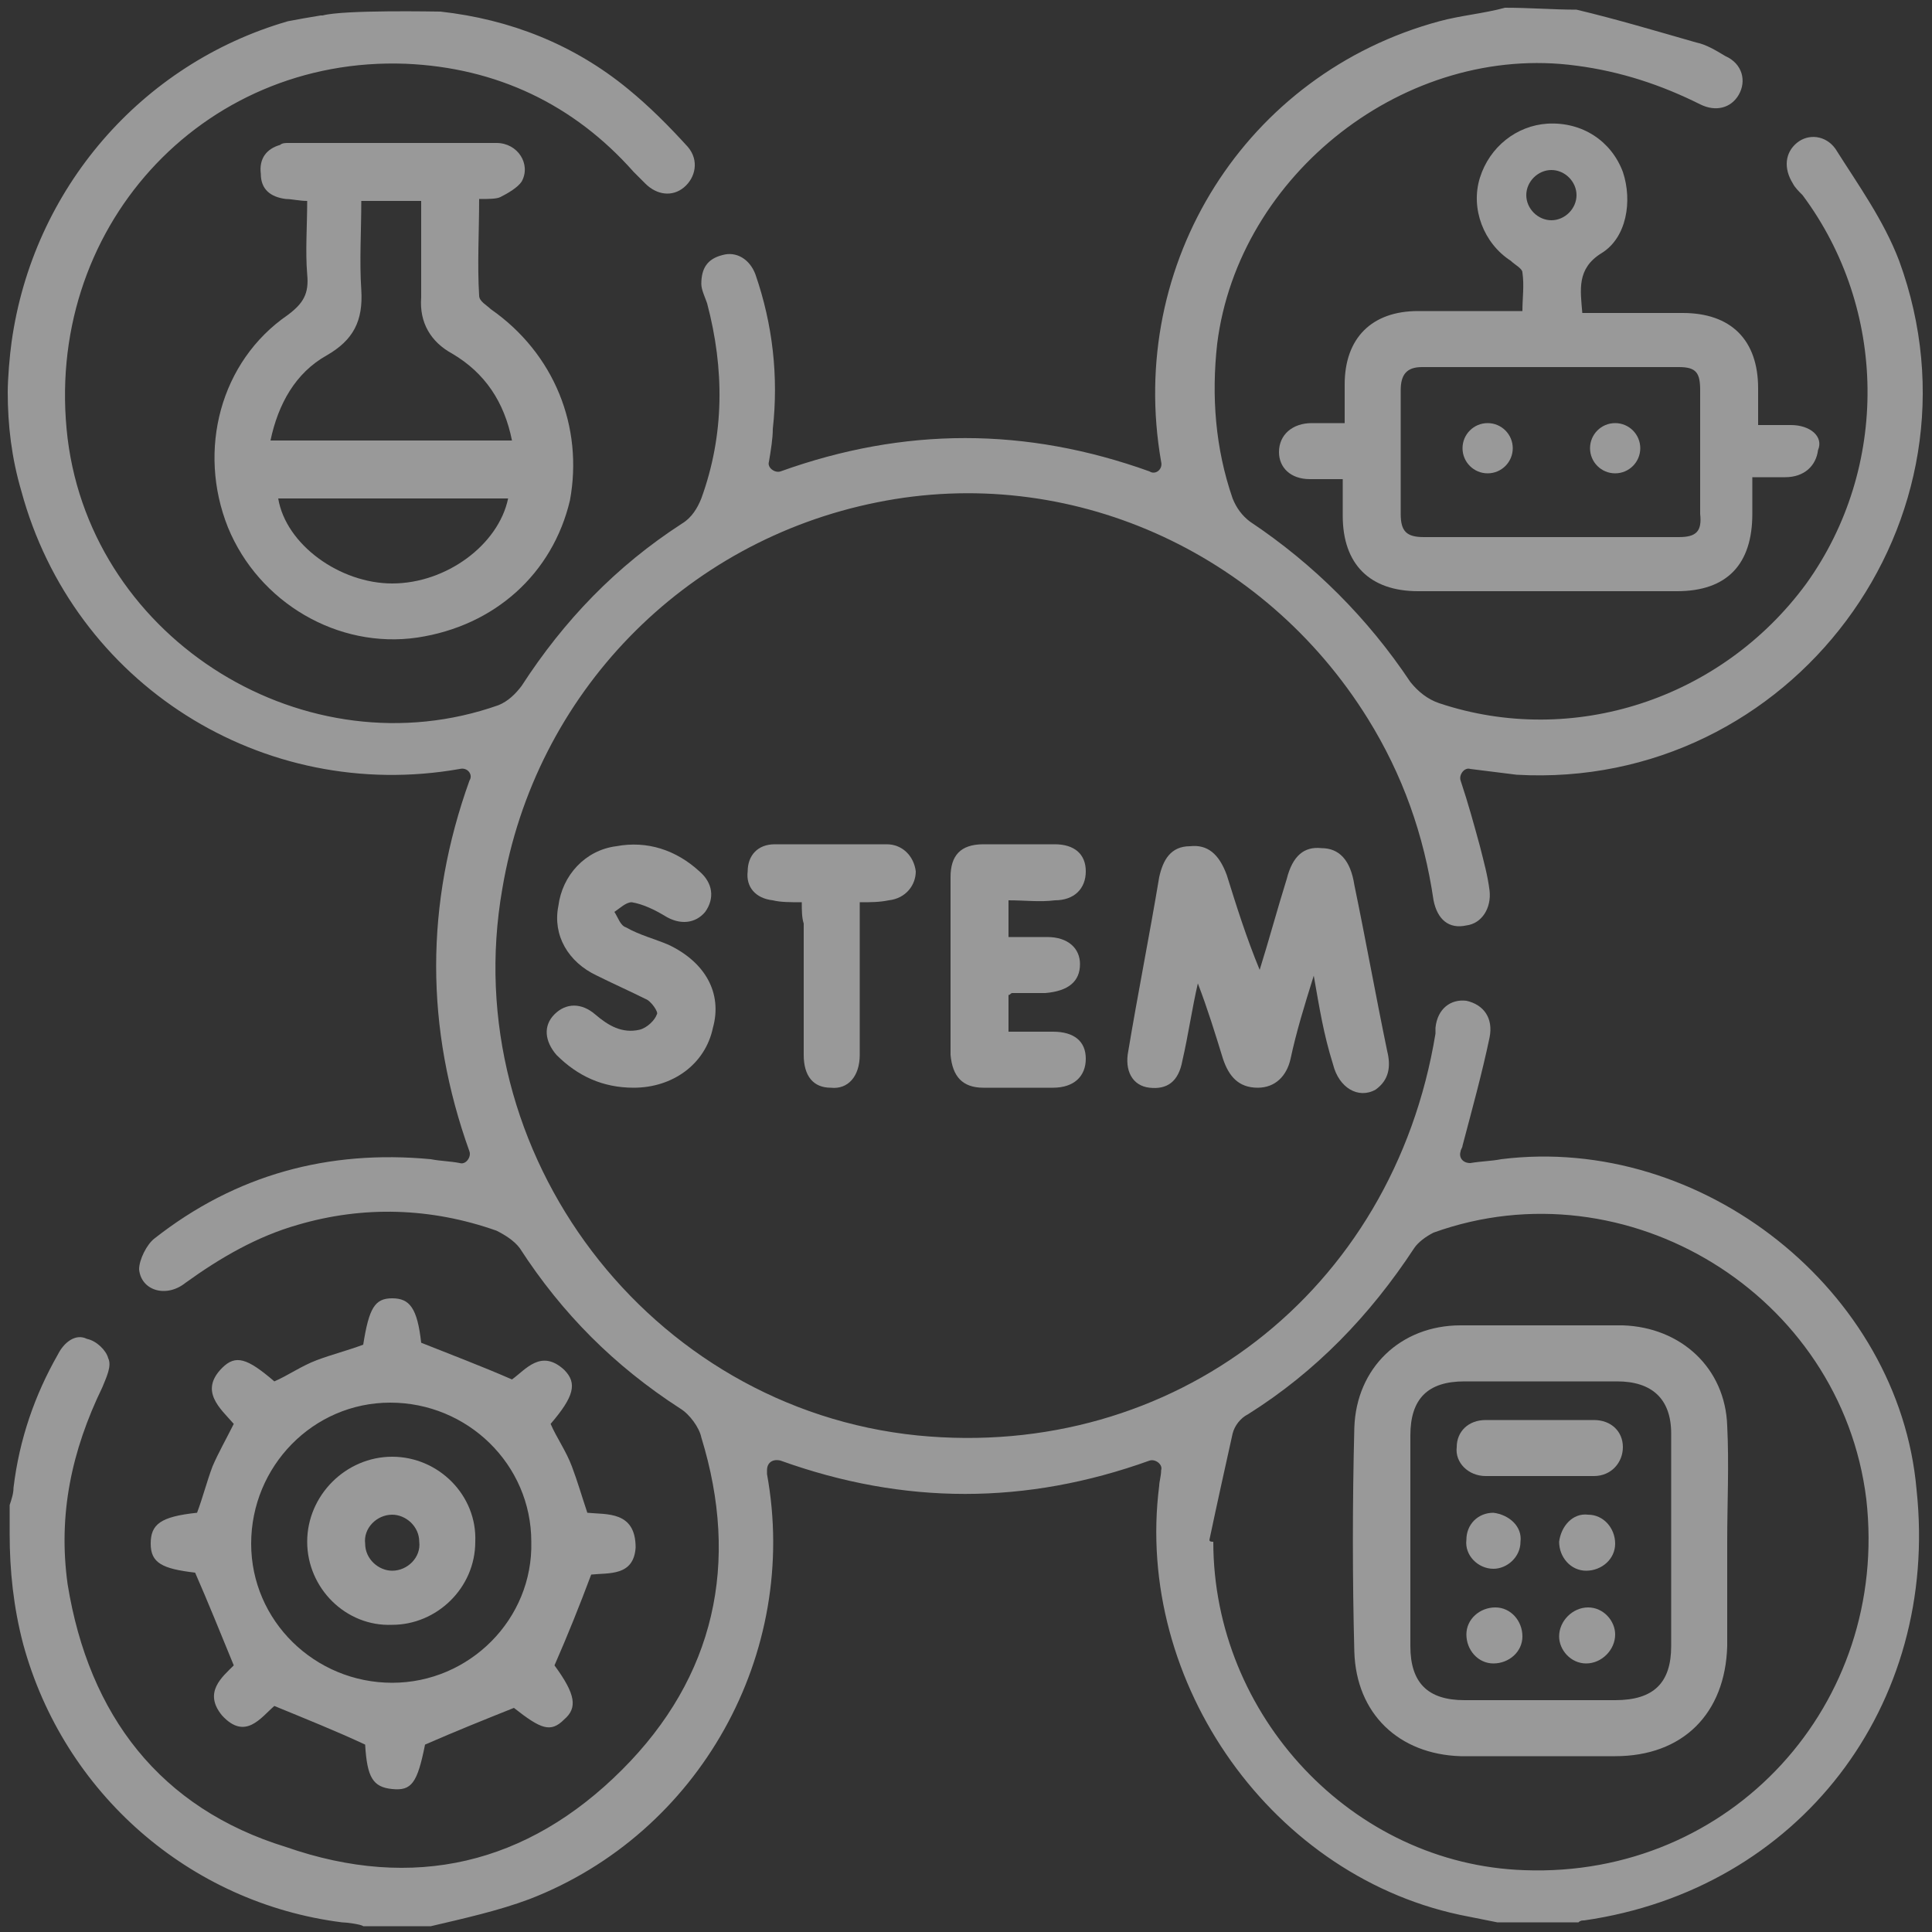
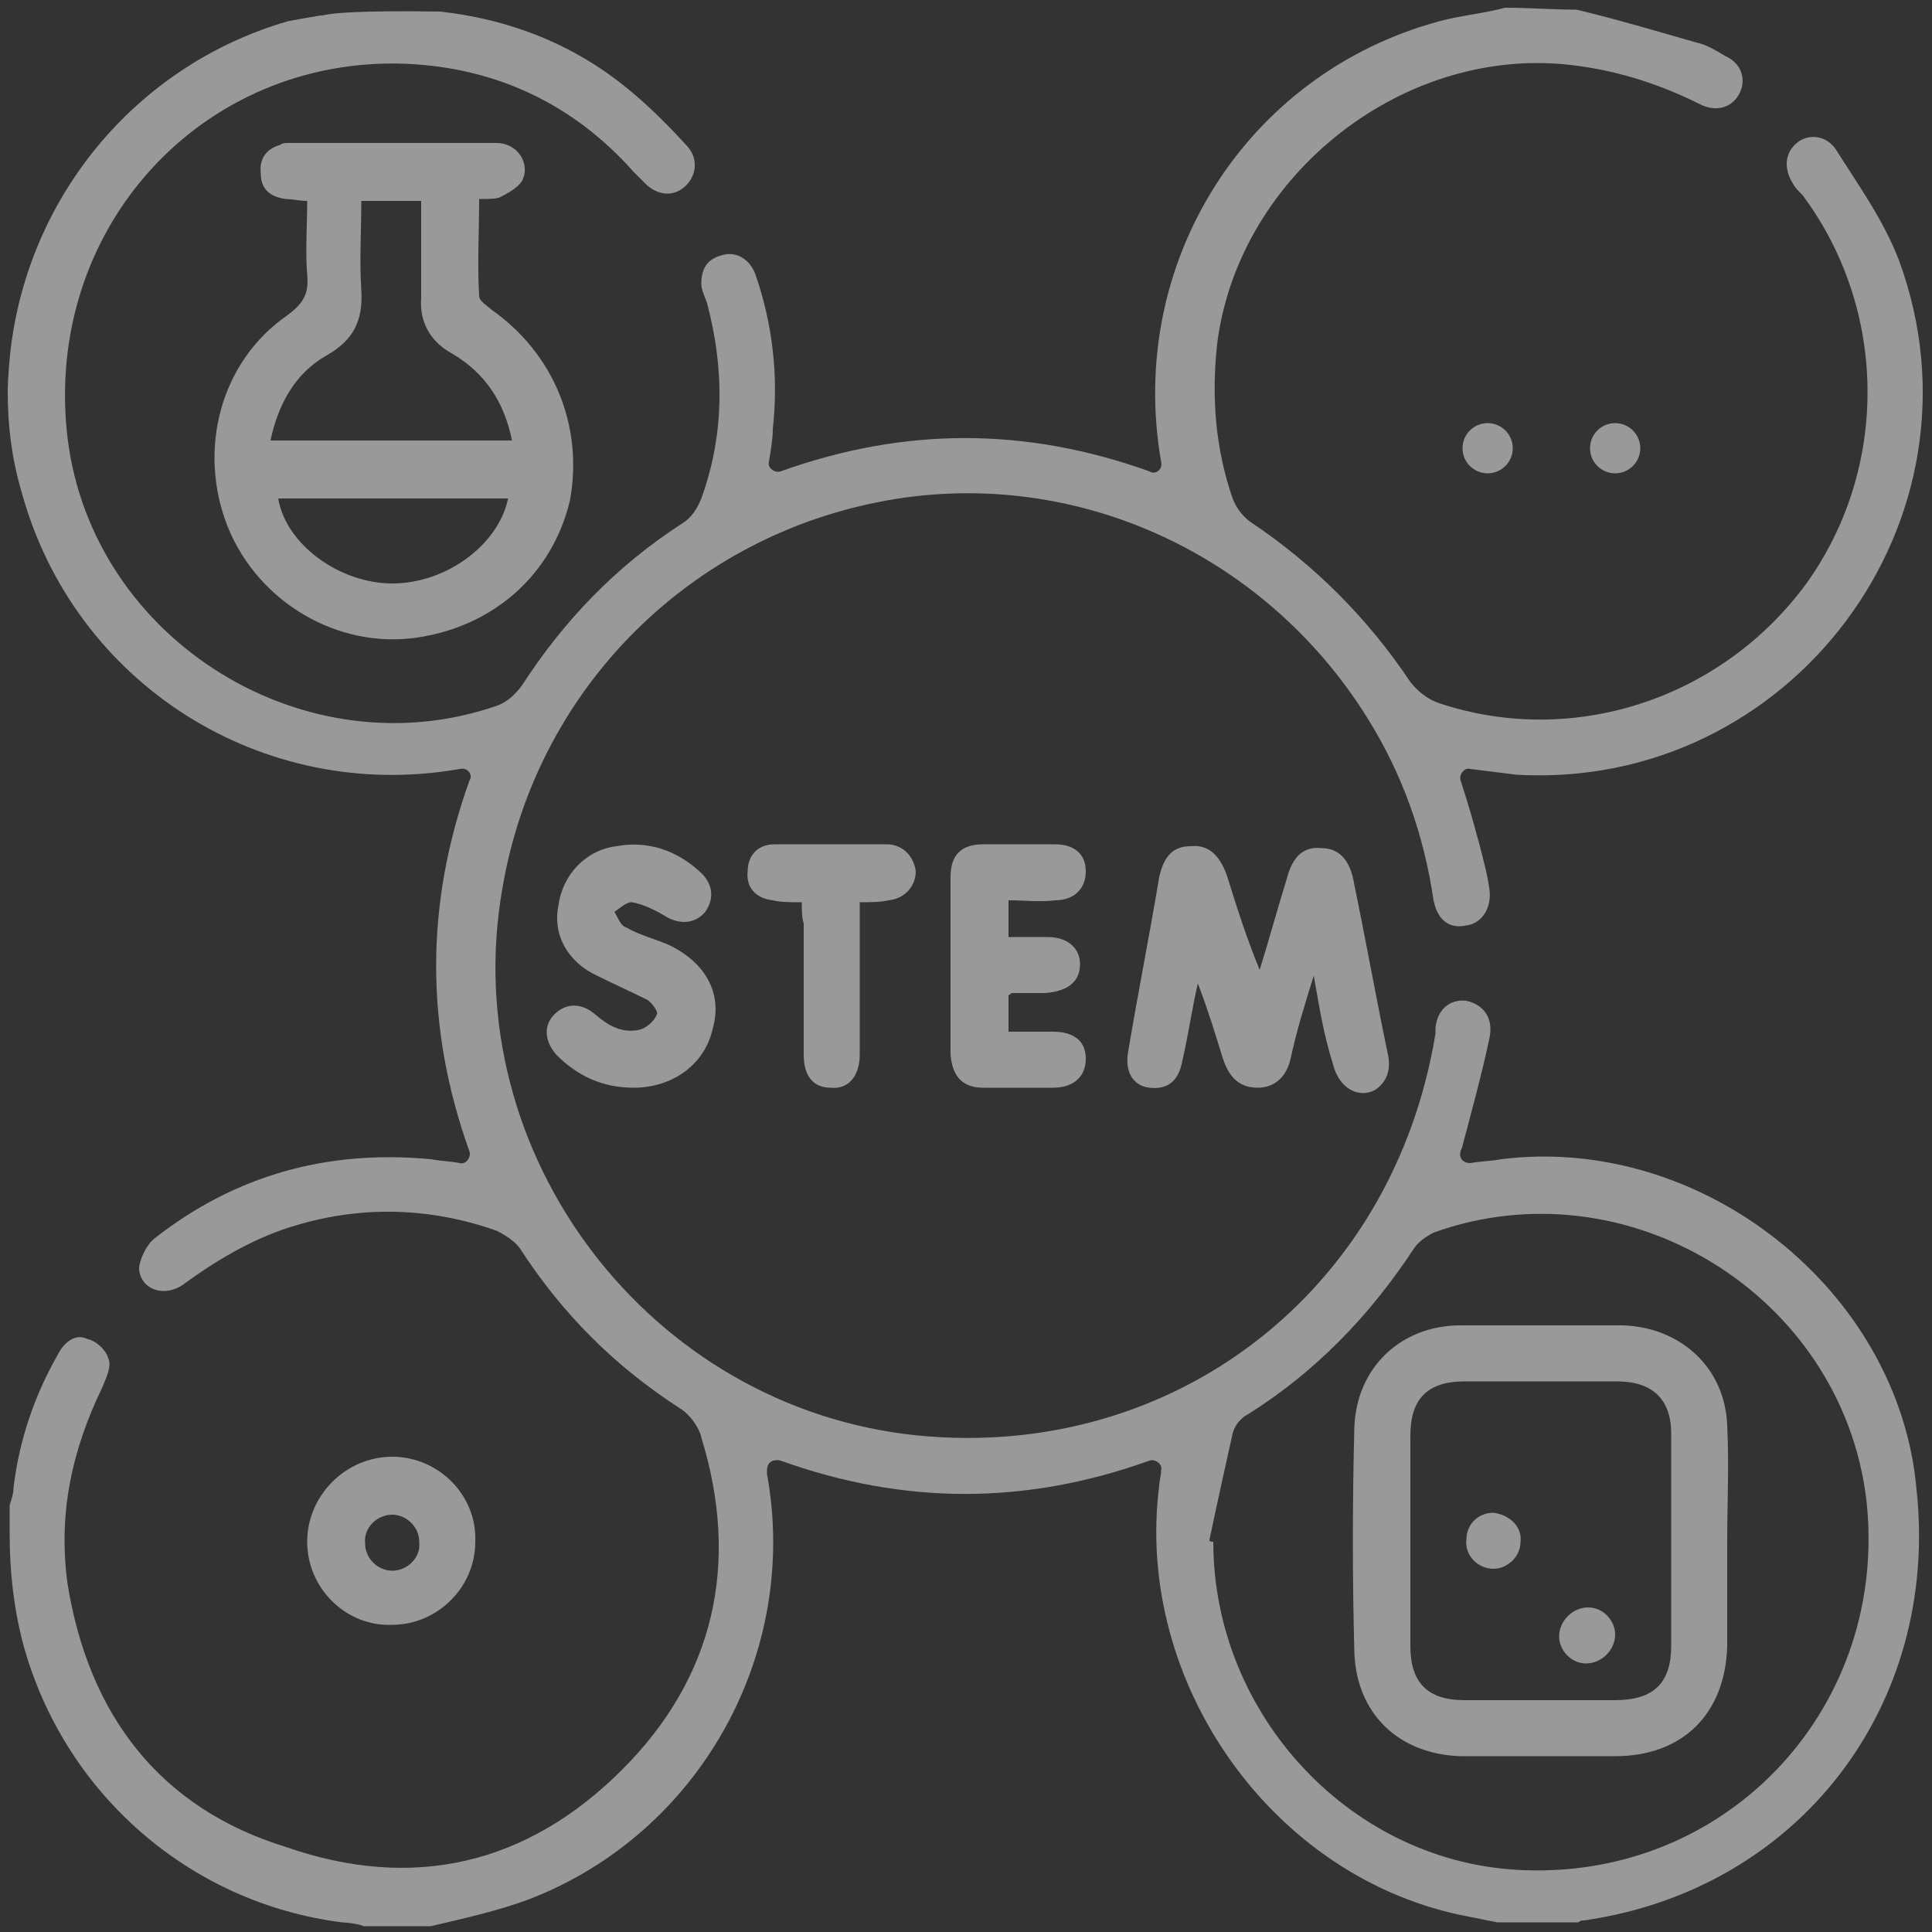
<svg xmlns="http://www.w3.org/2000/svg" version="1.1" id="Layer_1" x="0px" y="0px" viewBox="0 0 100 100" style="enable-background:new 0 0 100 100;" xml:space="preserve">
  <rect x="0" y="0" width="100" height="100" fill="#333333" stroke="none" />
  <style type="text/css">
	.st0{opacity:0.5;}
	.st1{fill:#FFFFFF;}
</style>
  <g class="st0">
    <path class="st1" d="M68,50.5c-0.5,1.6-0.9,2.9-1.2,4.3c-0.2,0.9-0.8,1.5-1.7,1.5c-1,0-1.5-0.6-1.8-1.5c-0.4-1.3-0.8-2.6-1.3-3.9   c-0.3,1.3-0.5,2.7-0.8,4c-0.2,1.1-0.8,1.5-1.7,1.4s-1.3-0.9-1.1-1.9c0.5-3,1.1-6,1.6-9c0.2-0.9,0.6-1.6,1.6-1.6   c0.9-0.1,1.5,0.4,1.9,1.5c0.5,1.6,1,3.2,1.7,4.9c0.5-1.6,0.9-3.1,1.4-4.7c0.3-1.2,0.9-1.7,1.8-1.6c0.9,0,1.5,0.6,1.7,1.9   c0.6,2.9,1.1,5.7,1.7,8.6c0.2,0.8,0.1,1.5-0.6,2c-0.9,0.5-1.9-0.1-2.2-1.3C68.5,53.5,68.3,52.2,68,50.5z" />
    <path class="st1" d="M32.8,56.3c-1.6,0-2.9-0.6-4-1.7c-0.6-0.7-0.7-1.5-0.1-2.1s1.4-0.6,2.1,0s1.4,1,2.3,0.8   c0.4-0.1,0.8-0.5,0.9-0.8c0.1-0.1-0.3-0.7-0.6-0.8c-0.8-0.4-1.7-0.8-2.5-1.2c-1.5-0.7-2.3-2.1-2-3.6c0.2-1.6,1.4-2.9,3-3.1   c1.6-0.3,3.1,0.2,4.3,1.3c0.7,0.6,0.8,1.4,0.3,2.1c-0.5,0.6-1.3,0.7-2.1,0.2c-0.5-0.3-1.1-0.6-1.7-0.7c-0.3,0-0.6,0.3-0.9,0.5   c0.2,0.3,0.3,0.7,0.6,0.8c0.7,0.4,1.5,0.6,2.2,0.9c1.9,0.9,2.8,2.5,2.3,4.3C36.5,55.1,34.8,56.3,32.8,56.3z" />
    <path class="st1" d="M52.2,46.6c0,0.7,0,1.2,0,1.9c0.7,0,1.4,0,2,0c1.1,0,1.7,0.6,1.7,1.4c0,0.9-0.6,1.4-1.8,1.5   c-0.6,0-1.2,0-1.7,0c-0.1,0-0.1,0.1-0.2,0.1c0,0.5,0,1.1,0,1.9c0.8,0,1.5,0,2.3,0c1.1,0,1.7,0.5,1.7,1.4s-0.6,1.5-1.7,1.5   c-1.2,0-2.4,0-3.6,0c-1.1,0-1.6-0.6-1.7-1.7c0-3.1,0-6.1,0-9.2c0-1.1,0.5-1.7,1.7-1.7s2.4,0,3.7,0c1,0,1.6,0.5,1.6,1.4   s-0.6,1.5-1.6,1.5C53.8,46.7,53.1,46.6,52.2,46.6z" />
    <path class="st1" d="M41.5,46.7c-0.6,0-1.1,0-1.5-0.1c-0.9-0.1-1.4-0.7-1.3-1.5c0-0.8,0.5-1.4,1.4-1.4c1.9,0,3.9,0,5.8,0   c0.8,0,1.4,0.6,1.5,1.4c0,0.7-0.5,1.4-1.4,1.5c-0.5,0.1-0.9,0.1-1.5,0.1c0,1.5,0,2.9,0,4.4c0,1.2,0,2.3,0,3.5   c0,1.1-0.6,1.8-1.5,1.7c-0.9,0-1.4-0.6-1.4-1.7c0-2.3,0-4.5,0-6.8C41.5,47.5,41.5,47.1,41.5,46.7z" />
    <path class="st1" d="M77.7,60c-0.5,0.1-1,0.1-1.6,0.2c-0.4,0-0.6-0.3-0.5-0.6c0-0.1,0.1-0.2,0.1-0.3c0.5-1.9,1-3.7,1.4-5.6   c0.2-1-0.3-1.7-1.2-1.9c-0.8-0.1-1.5,0.4-1.6,1.4c0,0.1,0,0.2,0,0.3c-2.2,13.4-13.6,22.1-26.8,20.8C33.6,72.9,23.6,59.7,26,46   c1.7-10.1,9.4-18,19.4-20c9.9-2,20,2.5,25.4,11.2c1.8,2.9,2.9,6,3.4,9.4c0.2,1,0.8,1.5,1.7,1.3c0.8-0.1,1.3-0.9,1.2-1.8   c-0.1-0.8-0.3-1.5-0.5-2.3c-0.3-1.1-0.6-2.2-1-3.4c-0.1-0.3,0.2-0.7,0.5-0.6c0.8,0.1,1.6,0.2,2.4,0.3c14.2,0.8,24.7-13.2,19.8-26.6   c-0.8-2.1-2.1-3.9-3.3-5.8c-0.5-0.7-1.4-0.8-2-0.3s-0.7,1.3-0.2,2.1c0.1,0.2,0.3,0.4,0.5,0.6c4.4,5.9,4.5,14.1,0.2,20.1   c-4.4,6-12.1,8.5-19,6.2c-0.6-0.2-1.1-0.6-1.5-1.1c-2.2-3.3-5-6.1-8.3-8.3c-0.4-0.3-0.7-0.7-0.9-1.2c-0.9-2.6-1.1-5.3-0.8-8   C64.1,9,72.8,2.2,81.6,3.4c2.3,0.3,4.4,1,6.4,2c0.8,0.4,1.6,0.2,2-0.5s0.2-1.6-0.7-2c-0.5-0.3-1-0.6-1.5-0.7   c-2.1-0.6-4.1-1.2-6.2-1.7c-1.2,0-2.4-0.1-3.7-0.1c-1.1,0.3-2.3,0.4-3.4,0.7c-10,2.7-16.2,12.5-14.4,22.8l0,0   c0.1,0.4-0.3,0.7-0.6,0.5c-6.4-2.3-12.7-2.3-19.1,0c-0.3,0.1-0.7-0.2-0.6-0.5c0.1-0.6,0.2-1.2,0.2-1.7c0.3-2.7,0-5.4-0.9-8   c-0.3-0.8-1-1.2-1.7-1c-0.8,0.2-1.1,0.7-1.1,1.5c0,0.3,0.2,0.7,0.3,1c0.9,3.4,0.9,6.8-0.3,10.1c-0.2,0.5-0.5,1-1,1.3   c-3.4,2.2-6.1,5-8.3,8.4c-0.3,0.4-0.7,0.8-1.2,1c-9.9,3.5-21-3.3-22.3-13.8C2.2,11.9,10.4,2.9,21,3.3c4.7,0.2,8.7,2.1,11.8,5.6   c0.2,0.2,0.4,0.4,0.6,0.6c0.6,0.6,1.4,0.7,2,0.2s0.8-1.4,0.2-2.1c-1-1.1-2-2.1-3.1-3c-2.8-2.3-6.1-3.6-9.7-4c-0.2,0-5-0.1-6.1,0.2   h-0.1C16,0.9,15.4,1,14.9,1.1C7.3,3.3,1.7,9.8,0.6,17.7l0,0c-0.1,0.7-0.2,1.9-0.2,2.6l0,0c0,1.7,0.2,3.4,0.7,5.1l0,0   c2.7,10,12.5,16.2,22.7,14.4l0,0c0.4-0.1,0.7,0.3,0.5,0.6c-2.3,6.4-2.3,12.8,0,19.2c0.1,0.3-0.2,0.7-0.5,0.6   c-0.5-0.1-1-0.1-1.5-0.2C17,59.5,12.2,60.8,8,64.1c-0.4,0.3-0.8,1.1-0.8,1.6c0.1,1.1,1.4,1.5,2.4,0.7c1.8-1.3,3.7-2.4,5.8-3   c3.4-1,6.9-0.9,10.3,0.3c0.4,0.2,0.9,0.5,1.2,0.9c2.2,3.4,4.9,6.1,8.3,8.3c0.5,0.3,1,1,1.1,1.5c2,6.5,0.7,12.4-4.1,17.2   c-4.9,4.9-10.8,6.3-17.4,4C8.3,93.6,4.6,88.8,3.5,82C3,78.4,3.7,75.1,5.3,71.8c0.2-0.5,0.5-1.1,0.3-1.5c-0.1-0.4-0.6-0.9-1.1-1   C3.9,69,3.3,69.5,3,70.1c-1.2,2.1-2,4.4-2.3,6.9c0,0.3-0.1,0.6-0.2,0.9c0,0,0,0.3,0,0.5c0,0.3,0,0.6,0,0.9v0.1   c0,1.9,0.2,3.8,0.7,5.7l0,0c2.1,7.7,8.6,13.4,16.5,14.4c0.2,0,1,0.1,1.1,0.2c0.1,0,1.1,0,1.2,0h2.2h0.1c1.7-0.4,3.5-0.8,5.1-1.4   c8.8-3.4,14-12.7,12.3-22c0-0.1,0-0.1,0-0.2c0-0.4,0.3-0.6,0.7-0.5c6.4,2.3,12.7,2.3,19.1,0c0.3-0.1,0.7,0.2,0.6,0.5   c0,0.3-0.1,0.6-0.1,0.8c-1.3,10.2,5.9,20.4,16,22.3c0.5,0.1,1,0.2,1.5,0.3h0.1h3.9c0.1,0,0.1,0,0.2,0c0.1-0.1,0.2-0.1,0.3-0.1   c11.1-1.6,18.4-11.1,17.2-22.3C98.3,66.8,88.1,58.7,77.7,60z M78.9,96.8c-8.9-0.3-16.1-8-16.1-17c-0.1,0-0.2,0-0.2-0.1   c0.4-1.9,0.8-3.7,1.2-5.5c0.1-0.4,0.4-0.8,0.8-1c3.5-2.2,6.3-5.1,8.6-8.6c0.2-0.3,0.6-0.6,1-0.8c10-3.6,21.1,3.2,22.4,13.8   C97.8,88.2,89.6,97.2,78.9,96.8z" />
    <path class="st1" d="M25.4,16c-0.2-0.2-0.6-0.4-0.6-0.7c-0.1-1.6,0-3.3,0-5c0.5,0,0.9,0,1.1-0.1c0.4-0.2,0.9-0.5,1.1-0.8   c0.5-0.9-0.2-2-1.3-2c-3.6,0-7.2,0-10.8,0c-0.1,0-0.3,0-0.4,0.1c-0.7,0.2-1.1,0.7-1,1.5c0,0.8,0.5,1.2,1.3,1.3   c0.3,0,0.7,0.1,1.1,0.1c0,1.3-0.1,2.6,0,3.8c0.1,1-0.2,1.5-1,2.1c-3.5,2.4-4.7,7-3.1,11c1.6,3.9,5.7,6.3,9.8,5.7   c4-0.6,7-3.3,7.9-7.1C30.2,22.1,28.7,18.3,25.4,16z M20.3,30.2c-2.7,0-5.5-2-5.9-4.4c4,0,7.9,0,11.9,0   C25.8,28.2,23.1,30.2,20.3,30.2z M14,22.8c0.4-1.9,1.3-3.5,2.9-4.4c1.4-0.8,1.9-1.8,1.8-3.4c-0.1-1.5,0-3,0-4.6c1,0,2,0,3.1,0   c0,0.5,0,1,0,1.5c0,1.2,0,2.3,0,3.5c-0.1,1.3,0.5,2.3,1.6,2.9c1.7,1,2.7,2.5,3.1,4.5C22.3,22.8,18.2,22.8,14,22.8z" />
    <path class="st1" d="M89.4,79.8c0-2,0.1-4,0-6c-0.1-3-2.4-5.1-5.4-5.2c-2.8,0-5.6,0-8.4,0c-3.1,0-5.4,2.2-5.5,5.3   c-0.1,3.9-0.1,7.8,0,11.6c0.1,3.2,2.3,5.3,5.5,5.4c2.7,0,5.4,0,8,0c3.5,0,5.7-2.2,5.8-5.7C89.4,83.4,89.4,81.6,89.4,79.8L89.4,79.8   z M86.5,85.2c0,1.9-0.9,2.8-2.9,2.8c-2.6,0-5.2,0-7.8,0c-1.9,0-2.8-0.9-2.8-2.8c0-3.6,0-7.3,0-10.9c0-1.9,0.9-2.8,2.8-2.8   c2.6,0,5.3,0,7.9,0c1.8,0,2.8,0.9,2.8,2.7c0,1.8,0,3.7,0,5.5C86.5,81.6,86.5,83.4,86.5,85.2z" />
    <path class="st1" d="M15.9,79.8c0-2.4,2-4.4,4.4-4.4s4.4,2,4.3,4.4c0,2.4-2,4.3-4.3,4.3C17.9,84.2,15.9,82.2,15.9,79.8z M21.7,79.8   c0-0.8-0.7-1.4-1.4-1.4c-0.8,0-1.5,0.7-1.4,1.5c0,0.8,0.7,1.4,1.4,1.4C21.1,81.3,21.8,80.6,21.7,79.8z" />
-     <path class="st1" d="M79.7,73.5c0.9,0,1.9,0,2.8,0s1.5,0.6,1.5,1.4s-0.6,1.5-1.5,1.5c-1.9,0-3.7,0-5.6,0c-0.9,0-1.6-0.7-1.5-1.5   c0-0.8,0.6-1.4,1.5-1.4C77.9,73.5,78.8,73.5,79.7,73.5z" />
    <path class="st1" d="M78.7,79.8c0,0.8-0.7,1.4-1.4,1.4c-0.8,0-1.5-0.7-1.4-1.5c0-0.8,0.6-1.4,1.4-1.4C78.1,78.4,78.8,79,78.7,79.8z   " />
-     <path class="st1" d="M82.2,78.4c0.8,0,1.4,0.7,1.4,1.5s-0.7,1.4-1.5,1.4s-1.4-0.7-1.4-1.5C80.8,79,81.4,78.3,82.2,78.4z" />
-     <path class="st1" d="M77.4,83.2c0.8,0,1.4,0.7,1.4,1.5s-0.7,1.4-1.5,1.4s-1.4-0.7-1.4-1.5C75.9,83.8,76.6,83.2,77.4,83.2z" />
    <path class="st1" d="M83.6,84.6c0,0.8-0.7,1.5-1.5,1.5s-1.4-0.7-1.4-1.4c0-0.8,0.7-1.5,1.5-1.5S83.6,83.9,83.6,84.6z" />
-     <path class="st1" d="M30.4,78.3c-0.3-0.9-0.5-1.6-0.8-2.4s-0.8-1.5-1.1-2.2c1.2-1.4,1.4-2.1,0.7-2.8c-1.2-1.1-2,0-2.7,0.5   c-1.6-0.7-3.2-1.3-4.7-1.9c-0.2-1.8-0.6-2.3-1.5-2.3s-1.2,0.5-1.5,2.4c-0.8,0.3-1.6,0.5-2.4,0.8c-0.8,0.3-1.5,0.8-2.2,1.1   c-1.4-1.2-2-1.4-2.7-0.7c-1.2,1.2-0.1,2.1,0.6,2.9c-0.4,0.8-0.8,1.5-1.1,2.2c-0.3,0.8-0.5,1.6-0.8,2.4c-1.9,0.2-2.4,0.6-2.4,1.6   s0.6,1.3,2.3,1.5c0.7,1.6,1.3,3.1,2,4.8c-0.6,0.6-1.6,1.4-0.6,2.6c1.2,1.3,2,0.1,2.7-0.5c1.7,0.7,3.2,1.3,4.7,2   c0.1,1.7,0.4,2.2,1.4,2.3c1,0.1,1.3-0.3,1.7-2.3c1.6-0.7,3.1-1.3,4.6-1.9c1.4,1.1,1.9,1.3,2.6,0.6c0.7-0.6,0.6-1.3-0.5-2.8   c0.7-1.6,1.3-3.1,1.9-4.7c0.9-0.1,2.2,0.1,2.3-1.4C32.9,78.2,31.4,78.4,30.4,78.3z M20.3,87.1c-4,0-7.3-3.2-7.3-7.2   s3.2-7.3,7.2-7.3s7.3,3.2,7.3,7.2C27.6,83.8,24.3,87.1,20.3,87.1z" />
    <g>
      <circle class="st1" cx="77" cy="23.2" r="1.3" />
      <circle class="st1" cx="83.6" cy="23.2" r="1.3" />
    </g>
-     <path class="st1" d="M92.7,22c-0.6,0-1.1,0-1.7,0c0-0.7,0-1.3,0-1.9c0-2.5-1.4-3.9-3.9-3.9c-1.7,0-3.4,0-5.2,0   c-0.1-1.2-0.3-2.3,1-3.1s1.6-2.7,1.1-4.2c-0.6-1.6-2.1-2.6-3.9-2.5c-1.6,0.1-3,1.2-3.5,2.8s0.2,3.4,1.6,4.3   c0.2,0.2,0.6,0.4,0.6,0.6c0.1,0.7,0,1.3,0,2c-1.9,0-3.6,0-5.4,0c-2.4,0-3.8,1.4-3.8,3.8c0,0.6,0,1.3,0,2c-0.7,0-1.2,0-1.7,0   c-1,0-1.7,0.6-1.7,1.5c0,0.8,0.6,1.4,1.6,1.4c0.5,0,1.1,0,1.7,0c0,0.7,0,1.3,0,1.9c0,2.5,1.4,3.9,3.9,3.9c4.5,0,9,0,13.4,0   c2.6,0,3.9-1.4,3.9-4c0-0.6,0-1.2,0-1.9c0.7,0,1.2,0,1.7,0c1,0,1.6-0.6,1.7-1.4C94.4,22.6,93.7,22,92.7,22z M80.3,8.8   c0.7,0,1.3,0.6,1.3,1.3s-0.6,1.3-1.3,1.3c-0.7,0-1.3-0.6-1.3-1.3C79,9.4,79.6,8.8,80.3,8.8z M86.9,27.8c-2.2,0-4.4,0-6.6,0   s-4.4,0-6.6,0c-0.9,0-1.2-0.3-1.2-1.2c0-2.1,0-4.3,0-6.4c0-0.8,0.3-1.2,1.1-1.2c4.4,0,8.8,0,13.3,0c0.9,0,1.1,0.3,1.1,1.2   c0,2.1,0,4.3,0,6.4C88.1,27.5,87.8,27.8,86.9,27.8z" />
  </g>
</svg>